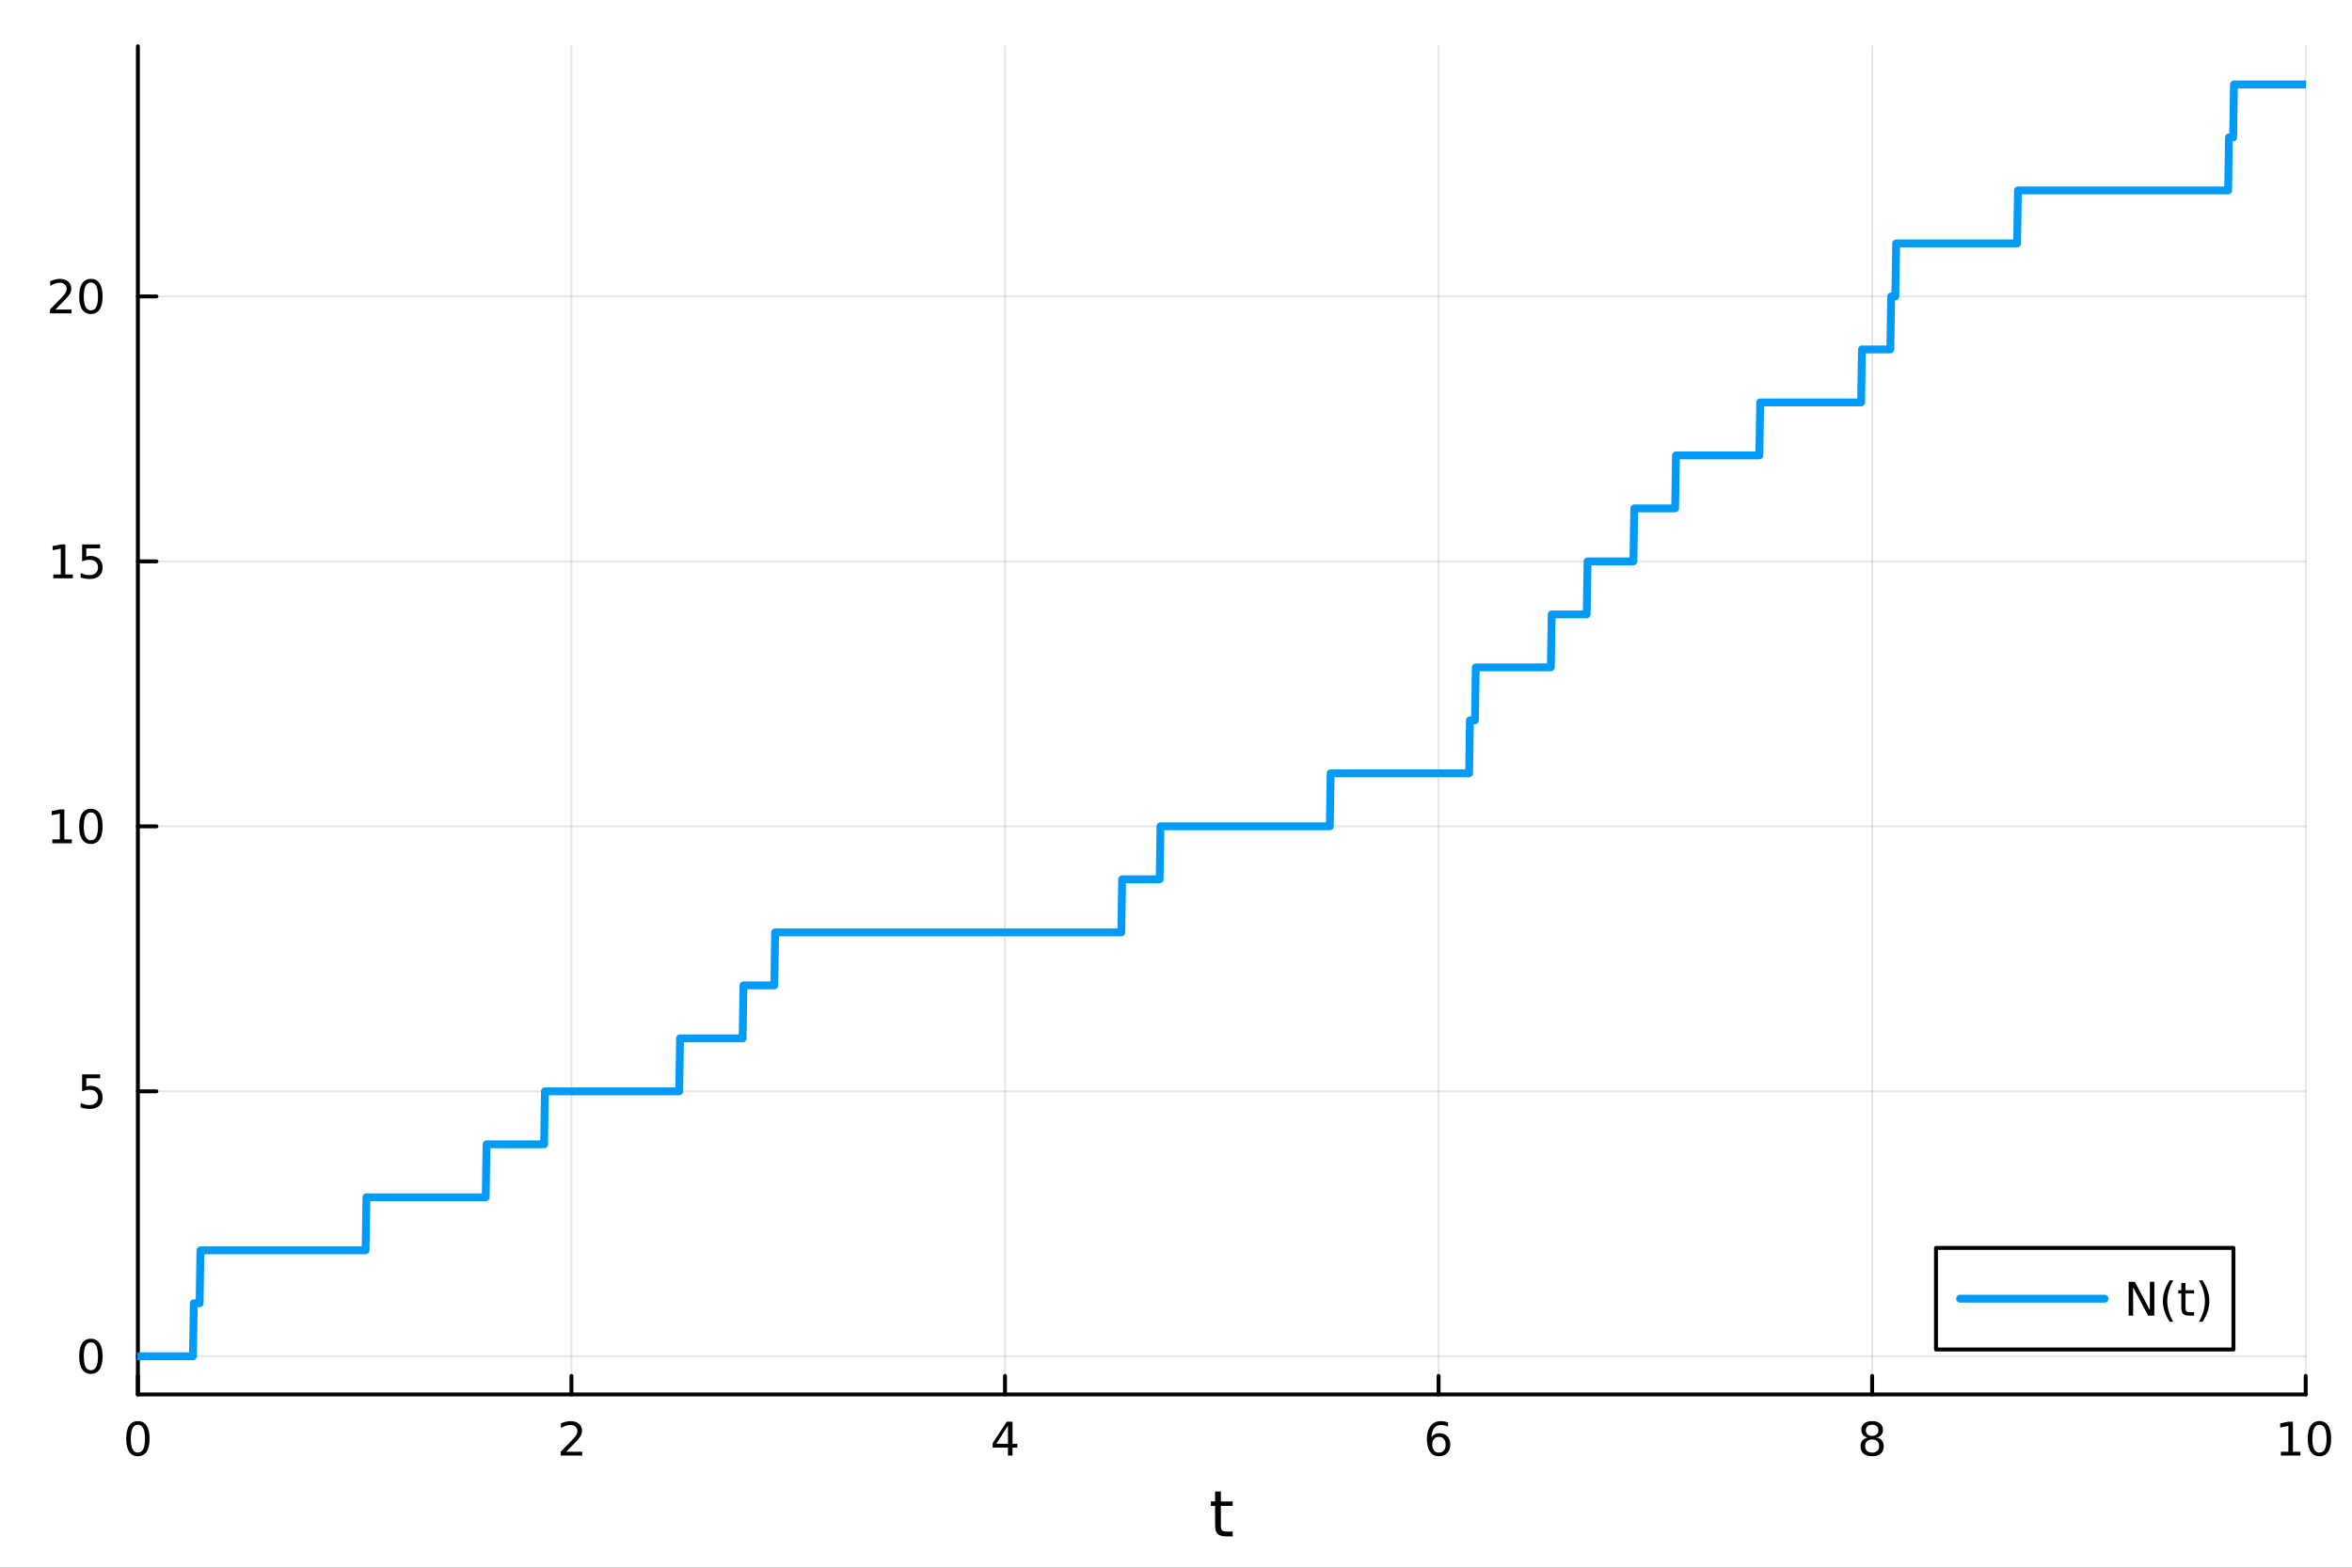
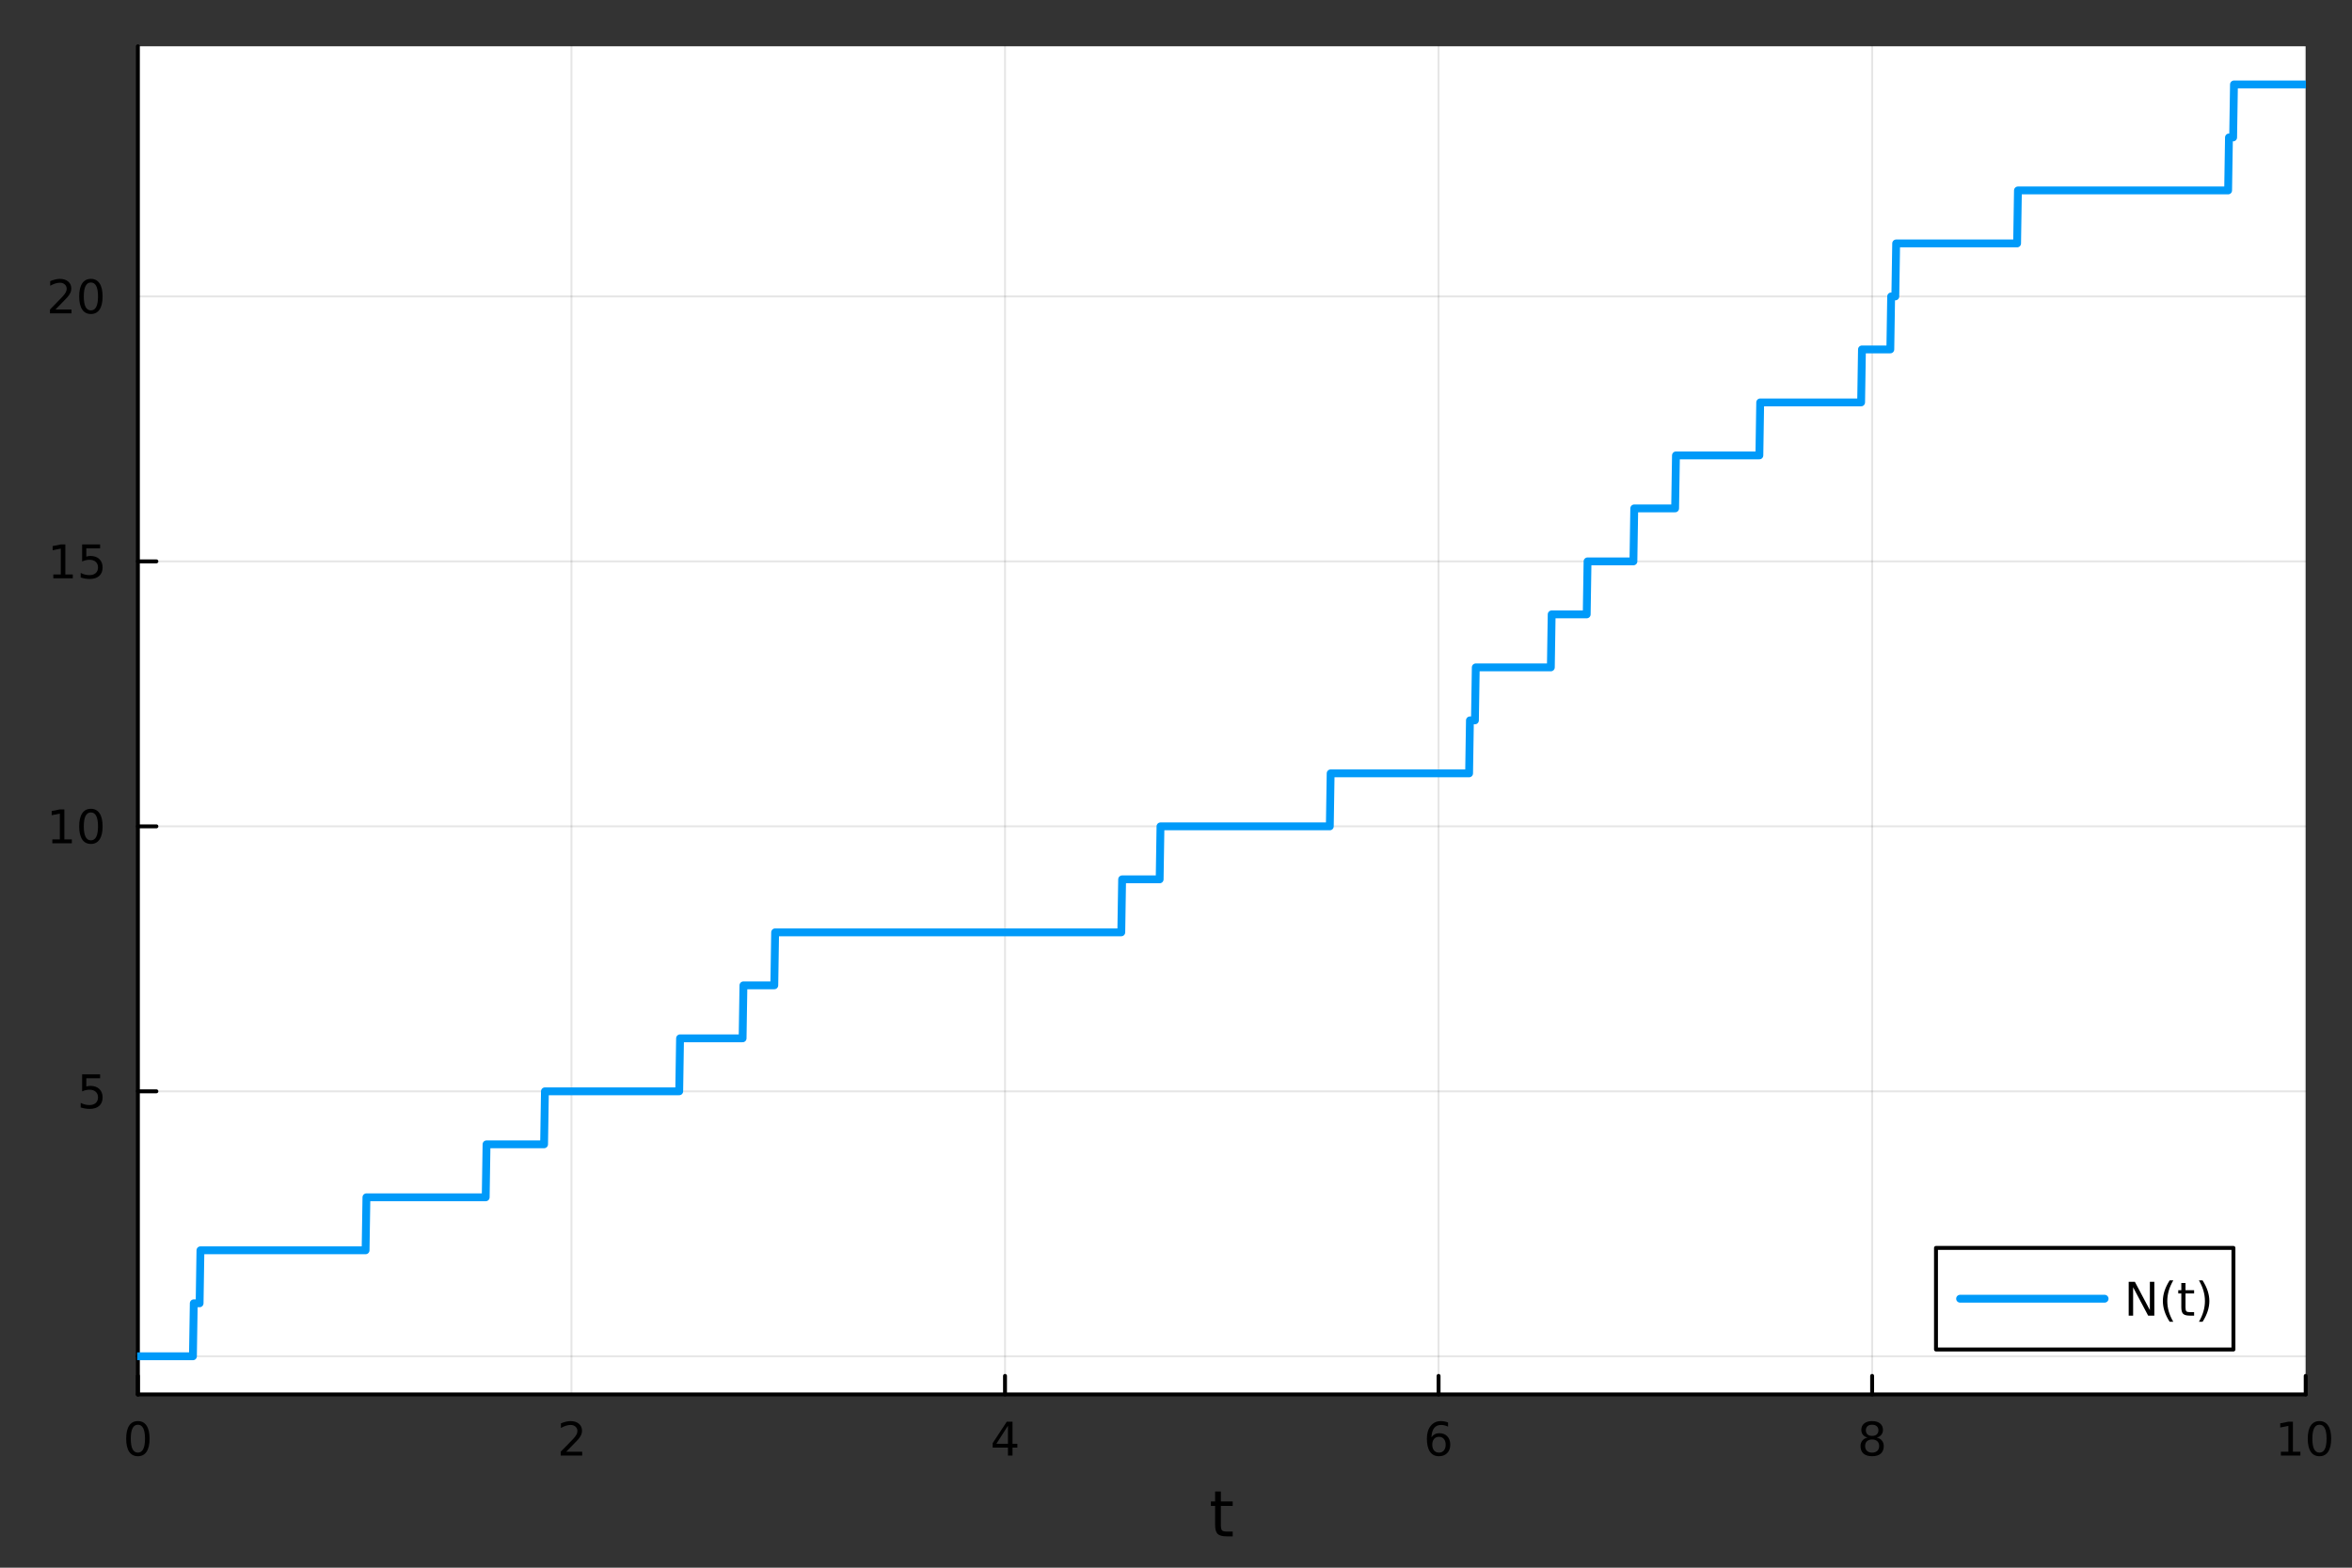
<svg xmlns="http://www.w3.org/2000/svg" width="600" height="400" viewBox="0 0 2400 1600">
  <rect x="0" y="0" width="2400" height="1600" fill="#333333" stroke="none" />
  <defs>
    <clipPath id="clip640">
      <rect x="0" y="0" width="2400" height="1600" />
    </clipPath>
  </defs>
-   <path clip-path="url(#clip640)" d="M0 1600 L2400 1600 L2400 0 L0 0  Z" fill="#ffffff" fill-rule="evenodd" fill-opacity="1" />
  <defs>
    <clipPath id="clip641">
      <rect x="140" y="47" width="2213" height="1377" />
    </clipPath>
  </defs>
  <path clip-path="url(#clip640)" d="M140.696 1423.18 L2352.76 1423.18 L2352.76 47.244 L140.696 47.244  Z" fill="#ffffff" fill-rule="evenodd" fill-opacity="1" />
  <polyline clip-path="url(#clip641)" style="stroke:#000000; stroke-linecap:round; stroke-linejoin:round; stroke-width:2; stroke-opacity:0.1; fill:none" points="140.696,1423.18 140.696,47.244 " />
  <polyline clip-path="url(#clip641)" style="stroke:#000000; stroke-linecap:round; stroke-linejoin:round; stroke-width:2; stroke-opacity:0.1; fill:none" points="583.108,1423.18 583.108,47.244 " />
  <polyline clip-path="url(#clip641)" style="stroke:#000000; stroke-linecap:round; stroke-linejoin:round; stroke-width:2; stroke-opacity:0.1; fill:none" points="1025.52,1423.18 1025.52,47.244 " />
  <polyline clip-path="url(#clip641)" style="stroke:#000000; stroke-linecap:round; stroke-linejoin:round; stroke-width:2; stroke-opacity:0.1; fill:none" points="1467.93,1423.18 1467.93,47.244 " />
  <polyline clip-path="url(#clip641)" style="stroke:#000000; stroke-linecap:round; stroke-linejoin:round; stroke-width:2; stroke-opacity:0.1; fill:none" points="1910.34,1423.18 1910.34,47.244 " />
  <polyline clip-path="url(#clip641)" style="stroke:#000000; stroke-linecap:round; stroke-linejoin:round; stroke-width:2; stroke-opacity:0.1; fill:none" points="2352.76,1423.18 2352.76,47.244 " />
  <polyline clip-path="url(#clip641)" style="stroke:#000000; stroke-linecap:round; stroke-linejoin:round; stroke-width:2; stroke-opacity:0.1; fill:none" points="140.696,1384.24 2352.76,1384.24 " />
  <polyline clip-path="url(#clip641)" style="stroke:#000000; stroke-linecap:round; stroke-linejoin:round; stroke-width:2; stroke-opacity:0.1; fill:none" points="140.696,1113.81 2352.76,1113.81 " />
  <polyline clip-path="url(#clip641)" style="stroke:#000000; stroke-linecap:round; stroke-linejoin:round; stroke-width:2; stroke-opacity:0.1; fill:none" points="140.696,843.383 2352.76,843.383 " />
  <polyline clip-path="url(#clip641)" style="stroke:#000000; stroke-linecap:round; stroke-linejoin:round; stroke-width:2; stroke-opacity:0.1; fill:none" points="140.696,572.955 2352.76,572.955 " />
  <polyline clip-path="url(#clip641)" style="stroke:#000000; stroke-linecap:round; stroke-linejoin:round; stroke-width:2; stroke-opacity:0.1; fill:none" points="140.696,302.528 2352.76,302.528 " />
  <polyline clip-path="url(#clip640)" style="stroke:#000000; stroke-linecap:round; stroke-linejoin:round; stroke-width:4; stroke-opacity:1; fill:none" points="140.696,1423.18 2352.76,1423.18 " />
  <polyline clip-path="url(#clip640)" style="stroke:#000000; stroke-linecap:round; stroke-linejoin:round; stroke-width:4; stroke-opacity:1; fill:none" points="140.696,1423.18 140.696,1404.28 " />
-   <polyline clip-path="url(#clip640)" style="stroke:#000000; stroke-linecap:round; stroke-linejoin:round; stroke-width:4; stroke-opacity:1; fill:none" points="583.108,1423.18 583.108,1404.28 " />
  <polyline clip-path="url(#clip640)" style="stroke:#000000; stroke-linecap:round; stroke-linejoin:round; stroke-width:4; stroke-opacity:1; fill:none" points="1025.52,1423.18 1025.52,1404.28 " />
  <polyline clip-path="url(#clip640)" style="stroke:#000000; stroke-linecap:round; stroke-linejoin:round; stroke-width:4; stroke-opacity:1; fill:none" points="1467.93,1423.18 1467.93,1404.28 " />
  <polyline clip-path="url(#clip640)" style="stroke:#000000; stroke-linecap:round; stroke-linejoin:round; stroke-width:4; stroke-opacity:1; fill:none" points="1910.34,1423.18 1910.34,1404.28 " />
  <polyline clip-path="url(#clip640)" style="stroke:#000000; stroke-linecap:round; stroke-linejoin:round; stroke-width:4; stroke-opacity:1; fill:none" points="2352.76,1423.18 2352.76,1404.28 " />
  <path clip-path="url(#clip640)" d="M140.696 1454.1 Q137.084 1454.1 135.256 1457.66 Q133.45 1461.2 133.45 1468.33 Q133.45 1475.44 135.256 1479.01 Q137.084 1482.55 140.696 1482.55 Q144.33 1482.55 146.135 1479.01 Q147.964 1475.44 147.964 1468.33 Q147.964 1461.2 146.135 1457.66 Q144.33 1454.1 140.696 1454.1 M140.696 1450.39 Q146.506 1450.39 149.561 1455 Q152.64 1459.58 152.64 1468.33 Q152.64 1477.06 149.561 1481.67 Q146.506 1486.25 140.696 1486.25 Q134.885 1486.25 131.807 1481.67 Q128.751 1477.06 128.751 1468.33 Q128.751 1459.58 131.807 1455 Q134.885 1450.39 140.696 1450.39 Z" fill="#000000" fill-rule="nonzero" fill-opacity="1" />
  <path clip-path="url(#clip640)" d="M577.76 1481.64 L594.08 1481.64 L594.08 1485.58 L572.135 1485.58 L572.135 1481.64 Q574.797 1478.89 579.381 1474.26 Q583.987 1469.61 585.168 1468.27 Q587.413 1465.74 588.293 1464.01 Q589.196 1462.25 589.196 1460.56 Q589.196 1457.8 587.251 1456.07 Q585.33 1454.33 582.228 1454.33 Q580.029 1454.33 577.575 1455.09 Q575.145 1455.86 572.367 1457.41 L572.367 1452.69 Q575.191 1451.55 577.645 1450.97 Q580.098 1450.39 582.135 1450.39 Q587.506 1450.39 590.7 1453.08 Q593.895 1455.77 593.895 1460.26 Q593.895 1462.39 593.084 1464.31 Q592.297 1466.2 590.191 1468.8 Q589.612 1469.47 586.51 1472.69 Q583.409 1475.88 577.76 1481.64 Z" fill="#000000" fill-rule="nonzero" fill-opacity="1" />
  <path clip-path="url(#clip640)" d="M1028.53 1455.09 L1016.72 1473.54 L1028.53 1473.54 L1028.53 1455.09 M1027.3 1451.02 L1033.18 1451.02 L1033.18 1473.54 L1038.11 1473.54 L1038.11 1477.43 L1033.18 1477.43 L1033.18 1485.58 L1028.53 1485.58 L1028.53 1477.43 L1012.93 1477.43 L1012.93 1472.92 L1027.3 1451.02 Z" fill="#000000" fill-rule="nonzero" fill-opacity="1" />
  <path clip-path="url(#clip640)" d="M1468.34 1466.44 Q1465.19 1466.44 1463.34 1468.59 Q1461.51 1470.74 1461.51 1474.49 Q1461.51 1478.22 1463.34 1480.39 Q1465.19 1482.55 1468.34 1482.55 Q1471.48 1482.55 1473.31 1480.39 Q1475.17 1478.22 1475.17 1474.49 Q1475.17 1470.74 1473.31 1468.59 Q1471.48 1466.44 1468.34 1466.44 M1477.62 1451.78 L1477.62 1456.04 Q1475.86 1455.21 1474.05 1454.77 Q1472.27 1454.33 1470.51 1454.33 Q1465.88 1454.33 1463.43 1457.45 Q1461 1460.58 1460.65 1466.9 Q1462.02 1464.89 1464.08 1463.82 Q1466.14 1462.73 1468.61 1462.73 Q1473.82 1462.73 1476.83 1465.9 Q1479.86 1469.05 1479.86 1474.49 Q1479.86 1479.82 1476.72 1483.03 Q1473.57 1486.25 1468.34 1486.25 Q1462.34 1486.25 1459.17 1481.67 Q1456 1477.06 1456 1468.33 Q1456 1460.14 1459.89 1455.28 Q1463.78 1450.39 1470.33 1450.39 Q1472.09 1450.39 1473.87 1450.74 Q1475.67 1451.09 1477.62 1451.78 Z" fill="#000000" fill-rule="nonzero" fill-opacity="1" />
  <path clip-path="url(#clip640)" d="M1910.34 1469.17 Q1907.01 1469.17 1905.09 1470.95 Q1903.19 1472.73 1903.19 1475.86 Q1903.19 1478.98 1905.09 1480.77 Q1907.01 1482.55 1910.34 1482.55 Q1913.68 1482.55 1915.6 1480.77 Q1917.52 1478.96 1917.52 1475.86 Q1917.52 1472.73 1915.6 1470.95 Q1913.7 1469.17 1910.34 1469.17 M1905.67 1467.18 Q1902.66 1466.44 1900.97 1464.38 Q1899.3 1462.32 1899.3 1459.35 Q1899.3 1455.21 1902.24 1452.8 Q1905.2 1450.39 1910.34 1450.39 Q1915.51 1450.39 1918.45 1452.8 Q1921.39 1455.21 1921.39 1459.35 Q1921.39 1462.32 1919.7 1464.38 Q1918.03 1466.44 1915.04 1467.18 Q1918.42 1467.96 1920.3 1470.26 Q1922.2 1472.55 1922.2 1475.86 Q1922.2 1480.88 1919.12 1483.57 Q1916.06 1486.25 1910.34 1486.25 Q1904.63 1486.25 1901.55 1483.57 Q1898.49 1480.88 1898.49 1475.86 Q1898.49 1472.55 1900.39 1470.26 Q1902.29 1467.96 1905.67 1467.18 M1903.95 1459.79 Q1903.95 1462.48 1905.62 1463.98 Q1907.31 1465.49 1910.34 1465.49 Q1913.35 1465.49 1915.04 1463.98 Q1916.76 1462.48 1916.76 1459.79 Q1916.76 1457.11 1915.04 1455.6 Q1913.35 1454.1 1910.34 1454.1 Q1907.31 1454.1 1905.62 1455.6 Q1903.95 1457.11 1903.95 1459.79 Z" fill="#000000" fill-rule="nonzero" fill-opacity="1" />
  <path clip-path="url(#clip640)" d="M2327.44 1481.64 L2335.08 1481.64 L2335.08 1455.28 L2326.77 1456.95 L2326.77 1452.69 L2335.04 1451.02 L2339.71 1451.02 L2339.71 1481.64 L2347.35 1481.64 L2347.35 1485.58 L2327.44 1485.58 L2327.44 1481.64 Z" fill="#000000" fill-rule="nonzero" fill-opacity="1" />
  <path clip-path="url(#clip640)" d="M2366.8 1454.1 Q2363.18 1454.1 2361.36 1457.66 Q2359.55 1461.2 2359.55 1468.33 Q2359.55 1475.44 2361.36 1479.01 Q2363.18 1482.55 2366.8 1482.55 Q2370.43 1482.55 2372.23 1479.01 Q2374.06 1475.44 2374.06 1468.33 Q2374.06 1461.2 2372.23 1457.66 Q2370.43 1454.1 2366.8 1454.1 M2366.8 1450.39 Q2372.61 1450.39 2375.66 1455 Q2378.74 1459.58 2378.74 1468.33 Q2378.74 1477.06 2375.66 1481.67 Q2372.61 1486.25 2366.8 1486.25 Q2360.99 1486.25 2357.91 1481.67 Q2354.85 1477.06 2354.85 1468.33 Q2354.85 1459.58 2357.91 1455 Q2360.99 1450.39 2366.8 1450.39 Z" fill="#000000" fill-rule="nonzero" fill-opacity="1" />
  <path clip-path="url(#clip640)" d="M1245.79 1522.27 L1245.79 1532.4 L1257.85 1532.4 L1257.85 1536.95 L1245.79 1536.95 L1245.79 1556.3 Q1245.79 1560.66 1246.96 1561.9 Q1248.17 1563.14 1251.83 1563.14 L1257.85 1563.14 L1257.85 1568.04 L1251.83 1568.04 Q1245.05 1568.04 1242.48 1565.53 Q1239.9 1562.98 1239.9 1556.3 L1239.9 1536.95 L1235.6 1536.95 L1235.6 1532.4 L1239.9 1532.4 L1239.9 1522.27 L1245.79 1522.27 Z" fill="#000000" fill-rule="nonzero" fill-opacity="1" />
  <polyline clip-path="url(#clip640)" style="stroke:#000000; stroke-linecap:round; stroke-linejoin:round; stroke-width:4; stroke-opacity:1; fill:none" points="140.696,1423.18 140.696,47.244 " />
  <polyline clip-path="url(#clip640)" style="stroke:#000000; stroke-linecap:round; stroke-linejoin:round; stroke-width:4; stroke-opacity:1; fill:none" points="140.696,1384.24 159.593,1384.24 " />
  <polyline clip-path="url(#clip640)" style="stroke:#000000; stroke-linecap:round; stroke-linejoin:round; stroke-width:4; stroke-opacity:1; fill:none" points="140.696,1113.81 159.593,1113.81 " />
  <polyline clip-path="url(#clip640)" style="stroke:#000000; stroke-linecap:round; stroke-linejoin:round; stroke-width:4; stroke-opacity:1; fill:none" points="140.696,843.383 159.593,843.383 " />
  <polyline clip-path="url(#clip640)" style="stroke:#000000; stroke-linecap:round; stroke-linejoin:round; stroke-width:4; stroke-opacity:1; fill:none" points="140.696,572.955 159.593,572.955 " />
-   <polyline clip-path="url(#clip640)" style="stroke:#000000; stroke-linecap:round; stroke-linejoin:round; stroke-width:4; stroke-opacity:1; fill:none" points="140.696,302.528 159.593,302.528 " />
-   <path clip-path="url(#clip640)" d="M92.751 1370.04 Q89.14 1370.04 87.311 1373.6 Q85.506 1377.14 85.506 1384.27 Q85.506 1391.38 87.311 1394.94 Q89.14 1398.49 92.751 1398.49 Q96.385 1398.49 98.191 1394.94 Q100.02 1391.38 100.02 1384.27 Q100.02 1377.14 98.191 1373.6 Q96.385 1370.04 92.751 1370.04 M92.751 1366.33 Q98.561 1366.33 101.617 1370.94 Q104.696 1375.52 104.696 1384.27 Q104.696 1393 101.617 1397.61 Q98.561 1402.19 92.751 1402.19 Q86.941 1402.19 83.862 1397.61 Q80.807 1393 80.807 1384.27 Q80.807 1375.52 83.862 1370.94 Q86.941 1366.33 92.751 1366.33 Z" fill="#000000" fill-rule="nonzero" fill-opacity="1" />
  <path clip-path="url(#clip640)" d="M83.793 1096.53 L102.149 1096.53 L102.149 1100.47 L88.075 1100.47 L88.075 1108.94 Q89.094 1108.59 90.112 1108.43 Q91.131 1108.24 92.149 1108.24 Q97.936 1108.24 101.316 1111.41 Q104.696 1114.59 104.696 1120 Q104.696 1125.58 101.223 1128.68 Q97.751 1131.76 91.432 1131.76 Q89.256 1131.76 86.987 1131.39 Q84.742 1131.02 82.335 1130.28 L82.335 1125.58 Q84.418 1126.72 86.64 1127.27 Q88.862 1127.83 91.339 1127.83 Q95.344 1127.83 97.682 1125.72 Q100.02 1123.61 100.02 1120 Q100.02 1116.39 97.682 1114.29 Q95.344 1112.18 91.339 1112.18 Q89.464 1112.18 87.589 1112.6 Q85.737 1113.01 83.793 1113.89 L83.793 1096.53 Z" fill="#000000" fill-rule="nonzero" fill-opacity="1" />
  <path clip-path="url(#clip640)" d="M53.4 856.728 L61.038 856.728 L61.038 830.362 L52.728 832.029 L52.728 827.77 L60.992 826.103 L65.668 826.103 L65.668 856.728 L73.307 856.728 L73.307 860.663 L53.4 860.663 L53.4 856.728 Z" fill="#000000" fill-rule="nonzero" fill-opacity="1" />
  <path clip-path="url(#clip640)" d="M92.751 829.182 Q89.14 829.182 87.311 832.747 Q85.506 836.288 85.506 843.418 Q85.506 850.524 87.311 854.089 Q89.14 857.631 92.751 857.631 Q96.385 857.631 98.191 854.089 Q100.02 850.524 100.02 843.418 Q100.02 836.288 98.191 832.747 Q96.385 829.182 92.751 829.182 M92.751 825.478 Q98.561 825.478 101.617 830.084 Q104.696 834.668 104.696 843.418 Q104.696 852.145 101.617 856.751 Q98.561 861.334 92.751 861.334 Q86.941 861.334 83.862 856.751 Q80.807 852.145 80.807 843.418 Q80.807 834.668 83.862 830.084 Q86.941 825.478 92.751 825.478 Z" fill="#000000" fill-rule="nonzero" fill-opacity="1" />
  <path clip-path="url(#clip640)" d="M54.395 586.3 L62.034 586.3 L62.034 559.935 L53.724 561.601 L53.724 557.342 L61.987 555.675 L66.663 555.675 L66.663 586.3 L74.302 586.3 L74.302 590.235 L54.395 590.235 L54.395 586.3 Z" fill="#000000" fill-rule="nonzero" fill-opacity="1" />
  <path clip-path="url(#clip640)" d="M83.793 555.675 L102.149 555.675 L102.149 559.611 L88.075 559.611 L88.075 568.083 Q89.094 567.736 90.112 567.573 Q91.131 567.388 92.149 567.388 Q97.936 567.388 101.316 570.56 Q104.696 573.731 104.696 579.147 Q104.696 584.726 101.223 587.828 Q97.751 590.907 91.432 590.907 Q89.256 590.907 86.987 590.536 Q84.742 590.166 82.335 589.425 L82.335 584.726 Q84.418 585.86 86.64 586.416 Q88.862 586.972 91.339 586.972 Q95.344 586.972 97.682 584.865 Q100.02 582.759 100.02 579.147 Q100.02 575.536 97.682 573.43 Q95.344 571.323 91.339 571.323 Q89.464 571.323 87.589 571.74 Q85.737 572.157 83.793 573.036 L83.793 555.675 Z" fill="#000000" fill-rule="nonzero" fill-opacity="1" />
  <path clip-path="url(#clip640)" d="M56.617 315.873 L72.936 315.873 L72.936 319.808 L50.992 319.808 L50.992 315.873 Q53.654 313.118 58.237 308.488 Q62.844 303.836 64.025 302.493 Q66.27 299.97 67.149 298.234 Q68.052 296.475 68.052 294.785 Q68.052 292.03 66.108 290.294 Q64.186 288.558 61.085 288.558 Q58.886 288.558 56.432 289.322 Q54.001 290.086 51.224 291.637 L51.224 286.914 Q54.048 285.78 56.501 285.201 Q58.955 284.623 60.992 284.623 Q66.362 284.623 69.557 287.308 Q72.751 289.993 72.751 294.484 Q72.751 296.613 71.941 298.535 Q71.154 300.433 69.048 303.025 Q68.469 303.697 65.367 306.914 Q62.265 310.109 56.617 315.873 Z" fill="#000000" fill-rule="nonzero" fill-opacity="1" />
  <path clip-path="url(#clip640)" d="M92.751 288.326 Q89.14 288.326 87.311 291.891 Q85.506 295.433 85.506 302.562 Q85.506 309.669 87.311 313.234 Q89.14 316.775 92.751 316.775 Q96.385 316.775 98.191 313.234 Q100.02 309.669 100.02 302.562 Q100.02 295.433 98.191 291.891 Q96.385 288.326 92.751 288.326 M92.751 284.623 Q98.561 284.623 101.617 289.229 Q104.696 293.813 104.696 302.562 Q104.696 311.289 101.617 315.896 Q98.561 320.479 92.751 320.479 Q86.941 320.479 83.862 315.896 Q80.807 311.289 80.807 302.562 Q80.807 293.813 83.862 289.229 Q86.941 284.623 92.751 284.623 Z" fill="#000000" fill-rule="nonzero" fill-opacity="1" />
  <polyline clip-path="url(#clip641)" style="stroke:#009af9; stroke-linecap:round; stroke-linejoin:round; stroke-width:8; stroke-opacity:1; fill:none" points="140.696,1384.24 141.547,1384.24 142.398,1384.24 143.249,1384.24 144.1,1384.24 144.951,1384.24 145.802,1384.24 146.653,1384.24 147.505,1384.24 148.356,1384.24 149.207,1384.24 150.058,1384.24 150.909,1384.24 151.76,1384.24 152.611,1384.24 153.462,1384.24 154.313,1384.24 155.165,1384.24 156.016,1384.24 156.867,1384.24 157.718,1384.24 158.569,1384.24 159.42,1384.24 160.271,1384.24 161.122,1384.24 161.974,1384.24 162.825,1384.24 163.676,1384.24 164.527,1384.24 165.378,1384.24 166.229,1384.24 167.08,1384.24 167.931,1384.24 168.782,1384.24 169.634,1384.24 170.485,1384.24 171.336,1384.24 172.187,1384.24 173.038,1384.24 173.889,1384.24 174.74,1384.24 175.591,1384.24 176.443,1384.24 177.294,1384.24 178.145,1384.24 178.996,1384.24 179.847,1384.24 180.698,1384.24 181.549,1384.24 182.4,1384.24 183.252,1384.24 184.103,1384.24 184.954,1384.24 185.805,1384.24 186.656,1384.24 187.507,1384.24 188.358,1384.24 189.209,1384.24 190.06,1384.24 190.912,1384.24 191.763,1384.24 192.614,1384.24 193.465,1384.24 194.316,1384.24 195.167,1384.24 196.018,1384.24 196.869,1384.24 197.721,1330.15 198.572,1330.15 199.423,1330.15 200.274,1330.15 201.125,1330.15 201.976,1330.15 202.827,1330.15 203.678,1330.15 204.53,1276.07 205.381,1276.07 206.232,1276.07 207.083,1276.07 207.934,1276.07 208.785,1276.07 209.636,1276.07 210.487,1276.07 211.338,1276.07 212.19,1276.07 213.041,1276.07 213.892,1276.07 214.743,1276.07 215.594,1276.07 216.445,1276.07 217.296,1276.07 218.147,1276.07 218.999,1276.07 219.85,1276.07 220.701,1276.07 221.552,1276.07 222.403,1276.07 223.254,1276.07 224.105,1276.07 224.956,1276.07 225.808,1276.07 226.659,1276.07 227.51,1276.07 228.361,1276.07 229.212,1276.07 230.063,1276.07 230.914,1276.07 231.765,1276.07 232.616,1276.07 233.468,1276.07 234.319,1276.07 235.17,1276.07 236.021,1276.07 236.872,1276.07 237.723,1276.07 238.574,1276.07 239.425,1276.07 240.277,1276.07 241.128,1276.07 241.979,1276.07 242.83,1276.07 243.681,1276.07 244.532,1276.07 245.383,1276.07 246.234,1276.07 247.086,1276.07 247.937,1276.07 248.788,1276.07 249.639,1276.07 250.49,1276.07 251.341,1276.07 252.192,1276.07 253.043,1276.07 253.894,1276.07 254.746,1276.07 255.597,1276.07 256.448,1276.07 257.299,1276.07 258.15,1276.07 259.001,1276.07 259.852,1276.07 260.703,1276.07 261.555,1276.07 262.406,1276.07 263.257,1276.07 264.108,1276.07 264.959,1276.07 265.81,1276.07 266.661,1276.07 267.512,1276.07 268.364,1276.07 269.215,1276.07 270.066,1276.07 270.917,1276.07 271.768,1276.07 272.619,1276.07 273.47,1276.07 274.321,1276.07 275.172,1276.07 276.024,1276.07 276.875,1276.07 277.726,1276.07 278.577,1276.07 279.428,1276.07 280.279,1276.07 281.13,1276.07 281.981,1276.07 282.833,1276.07 283.684,1276.07 284.535,1276.07 285.386,1276.07 286.237,1276.07 287.088,1276.07 287.939,1276.07 288.79,1276.07 289.642,1276.07 290.493,1276.07 291.344,1276.07 292.195,1276.07 293.046,1276.07 293.897,1276.07 294.748,1276.07 295.599,1276.07 296.45,1276.07 297.302,1276.07 298.153,1276.07 299.004,1276.07 299.855,1276.07 300.706,1276.07 301.557,1276.07 302.408,1276.07 303.259,1276.07 304.111,1276.07 304.962,1276.07 305.813,1276.07 306.664,1276.07 307.515,1276.07 308.366,1276.07 309.217,1276.07 310.068,1276.07 310.92,1276.07 311.771,1276.07 312.622,1276.07 313.473,1276.07 314.324,1276.07 315.175,1276.07 316.026,1276.07 316.877,1276.07 317.728,1276.07 318.58,1276.07 319.431,1276.07 320.282,1276.07 321.133,1276.07 321.984,1276.07 322.835,1276.07 323.686,1276.07 324.537,1276.07 325.389,1276.07 326.24,1276.07 327.091,1276.07 327.942,1276.07 328.793,1276.07 329.644,1276.07 330.495,1276.07 331.346,1276.07 332.197,1276.07 333.049,1276.07 333.9,1276.07 334.751,1276.07 335.602,1276.07 336.453,1276.07 337.304,1276.07 338.155,1276.07 339.006,1276.07 339.858,1276.07 340.709,1276.07 341.56,1276.07 342.411,1276.07 343.262,1276.07 344.113,1276.07 344.964,1276.07 345.815,1276.07 346.667,1276.07 347.518,1276.07 348.369,1276.07 349.22,1276.07 350.071,1276.07 350.922,1276.07 351.773,1276.07 352.624,1276.07 353.475,1276.07 354.327,1276.07 355.178,1276.07 356.029,1276.07 356.88,1276.07 357.731,1276.07 358.582,1276.07 359.433,1276.07 360.284,1276.07 361.136,1276.07 361.987,1276.07 362.838,1276.07 363.689,1276.07 364.54,1276.07 365.391,1276.07 366.242,1276.07 367.093,1276.07 367.945,1276.07 368.796,1276.07 369.647,1276.07 370.498,1276.07 371.349,1276.07 372.2,1276.07 373.051,1276.07 373.902,1221.98 374.753,1221.98 375.605,1221.98 376.456,1221.98 377.307,1221.98 378.158,1221.98 379.009,1221.98 379.86,1221.98 380.711,1221.98 381.562,1221.98 382.414,1221.98 383.265,1221.98 384.116,1221.98 384.967,1221.98 385.818,1221.98 386.669,1221.98 387.52,1221.98 388.371,1221.98 389.223,1221.98 390.074,1221.98 390.925,1221.98 391.776,1221.98 392.627,1221.98 393.478,1221.98 394.329,1221.98 395.18,1221.98 396.031,1221.98 396.883,1221.98 397.734,1221.98 398.585,1221.98 399.436,1221.98 400.287,1221.98 401.138,1221.98 401.989,1221.98 402.84,1221.98 403.692,1221.98 404.543,1221.98 405.394,1221.98 406.245,1221.98 407.096,1221.98 407.947,1221.98 408.798,1221.98 409.649,1221.98 410.501,1221.98 411.352,1221.98 412.203,1221.98 413.054,1221.98 413.905,1221.98 414.756,1221.98 415.607,1221.98 416.458,1221.98 417.309,1221.98 418.161,1221.98 419.012,1221.98 419.863,1221.98 420.714,1221.98 421.565,1221.98 422.416,1221.98 423.267,1221.98 424.118,1221.98 424.97,1221.98 425.821,1221.98 426.672,1221.98 427.523,1221.98 428.374,1221.98 429.225,1221.98 430.076,1221.98 430.927,1221.98 431.779,1221.98 432.63,1221.98 433.481,1221.98 434.332,1221.98 435.183,1221.98 436.034,1221.98 436.885,1221.98 437.736,1221.98 438.587,1221.98 439.439,1221.98 440.29,1221.98 441.141,1221.98 441.992,1221.98 442.843,1221.98 443.694,1221.98 444.545,1221.98 445.396,1221.98 446.248,1221.98 447.099,1221.98 447.95,1221.98 448.801,1221.98 449.652,1221.98 450.503,1221.98 451.354,1221.98 452.205,1221.98 453.057,1221.98 453.908,1221.98 454.759,1221.98 455.61,1221.98 456.461,1221.98 457.312,1221.98 458.163,1221.98 459.014,1221.98 459.865,1221.98 460.717,1221.98 461.568,1221.98 462.419,1221.98 463.27,1221.98 464.121,1221.98 464.972,1221.98 465.823,1221.98 466.674,1221.98 467.526,1221.98 468.377,1221.98 469.228,1221.98 470.079,1221.98 470.93,1221.98 471.781,1221.98 472.632,1221.98 473.483,1221.98 474.335,1221.98 475.186,1221.98 476.037,1221.98 476.888,1221.98 477.739,1221.98 478.59,1221.98 479.441,1221.98 480.292,1221.98 481.143,1221.98 481.995,1221.98 482.846,1221.98 483.697,1221.98 484.548,1221.98 485.399,1221.98 486.25,1221.98 487.101,1221.98 487.952,1221.98 488.804,1221.98 489.655,1221.98 490.506,1221.98 491.357,1221.98 492.208,1221.98 493.059,1221.98 493.91,1221.98 494.761,1221.98 495.612,1221.98 496.464,1167.9 497.315,1167.9 498.166,1167.9 499.017,1167.9 499.868,1167.9 500.719,1167.9 501.57,1167.9 502.421,1167.9 503.273,1167.9 504.124,1167.9 504.975,1167.9 505.826,1167.9 506.677,1167.9 507.528,1167.9 508.379,1167.9 509.23,1167.9 510.082,1167.9 510.933,1167.9 511.784,1167.9 512.635,1167.9 513.486,1167.9 514.337,1167.9 515.188,1167.9 516.039,1167.9 516.89,1167.9 517.742,1167.9 518.593,1167.9 519.444,1167.9 520.295,1167.9 521.146,1167.9 521.997,1167.9 522.848,1167.9 523.699,1167.9 524.551,1167.9 525.402,1167.9 526.253,1167.9 527.104,1167.9 527.955,1167.9 528.806,1167.9 529.657,1167.9 530.508,1167.9 531.36,1167.9 532.211,1167.9 533.062,1167.9 533.913,1167.9 534.764,1167.9 535.615,1167.9 536.466,1167.9 537.317,1167.9 538.168,1167.9 539.02,1167.9 539.871,1167.9 540.722,1167.9 541.573,1167.9 542.424,1167.9 543.275,1167.9 544.126,1167.9 544.977,1167.9 545.829,1167.9 546.68,1167.9 547.531,1167.9 548.382,1167.9 549.233,1167.9 550.084,1167.9 550.935,1167.9 551.786,1167.9 552.638,1167.9 553.489,1167.9 554.34,1167.9 555.191,1167.9 556.042,1113.81 556.893,1113.81 557.744,1113.81 558.595,1113.81 559.446,1113.81 560.298,1113.81 561.149,1113.81 562,1113.81 562.851,1113.81 563.702,1113.81 564.553,1113.81 565.404,1113.81 566.255,1113.81 567.107,1113.81 567.958,1113.81 568.809,1113.81 569.66,1113.81 570.511,1113.81 571.362,1113.81 572.213,1113.81 573.064,1113.81 573.916,1113.81 574.767,1113.81 575.618,1113.81 576.469,1113.81 577.32,1113.81 578.171,1113.81 579.022,1113.81 579.873,1113.81 580.724,1113.81 581.576,1113.81 582.427,1113.81 583.278,1113.81 584.129,1113.81 584.98,1113.81 585.831,1113.81 586.682,1113.81 587.533,1113.81 588.385,1113.81 589.236,1113.81 590.087,1113.81 590.938,1113.81 591.789,1113.81 592.64,1113.81 593.491,1113.81 594.342,1113.81 595.194,1113.81 596.045,1113.81 596.896,1113.81 597.747,1113.81 598.598,1113.81 599.449,1113.81 600.3,1113.81 601.151,1113.81 602.002,1113.81 602.854,1113.81 603.705,1113.81 604.556,1113.81 605.407,1113.81 606.258,1113.81 607.109,1113.81 607.96,1113.81 608.811,1113.81 609.663,1113.81 610.514,1113.81 611.365,1113.81 612.216,1113.81 613.067,1113.81 613.918,1113.81 614.769,1113.81 615.62,1113.81 616.472,1113.81 617.323,1113.81 618.174,1113.81 619.025,1113.81 619.876,1113.81 620.727,1113.81 621.578,1113.81 622.429,1113.81 623.28,1113.81 624.132,1113.81 624.983,1113.81 625.834,1113.81 626.685,1113.81 627.536,1113.81 628.387,1113.81 629.238,1113.81 630.089,1113.81 630.941,1113.81 631.792,1113.81 632.643,1113.81 633.494,1113.81 634.345,1113.81 635.196,1113.81 636.047,1113.81 636.898,1113.81 637.75,1113.81 638.601,1113.81 639.452,1113.81 640.303,1113.81 641.154,1113.81 642.005,1113.81 642.856,1113.81 643.707,1113.81 644.558,1113.81 645.41,1113.81 646.261,1113.81 647.112,1113.81 647.963,1113.81 648.814,1113.81 649.665,1113.81 650.516,1113.81 651.367,1113.81 652.219,1113.81 653.07,1113.81 653.921,1113.81 654.772,1113.81 655.623,1113.81 656.474,1113.81 657.325,1113.81 658.176,1113.81 659.028,1113.81 659.879,1113.81 660.73,1113.81 661.581,1113.81 662.432,1113.81 663.283,1113.81 664.134,1113.81 664.985,1113.81 665.836,1113.81 666.688,1113.81 667.539,1113.81 668.39,1113.81 669.241,1113.81 670.092,1113.81 670.943,1113.81 671.794,1113.81 672.645,1113.81 673.497,1113.81 674.348,1113.81 675.199,1113.81 676.05,1113.81 676.901,1113.81 677.752,1113.81 678.603,1113.81 679.454,1113.81 680.305,1113.81 681.157,1113.81 682.008,1113.81 682.859,1113.81 683.71,1113.81 684.561,1113.81 685.412,1113.81 686.263,1113.81 687.114,1113.81 687.966,1113.81 688.817,1113.81 689.668,1113.81 690.519,1113.81 691.37,1113.81 692.221,1113.81 693.072,1113.81 693.923,1059.73 694.775,1059.73 695.626,1059.73 696.477,1059.73 697.328,1059.73 698.179,1059.73 699.03,1059.73 699.881,1059.73 700.732,1059.73 701.583,1059.73 702.435,1059.73 703.286,1059.73 704.137,1059.73 704.988,1059.73 705.839,1059.73 706.69,1059.73 707.541,1059.73 708.392,1059.73 709.244,1059.73 710.095,1059.73 710.946,1059.73 711.797,1059.73 712.648,1059.73 713.499,1059.73 714.35,1059.73 715.201,1059.73 716.053,1059.73 716.904,1059.73 717.755,1059.73 718.606,1059.73 719.457,1059.73 720.308,1059.73 721.159,1059.73 722.01,1059.73 722.861,1059.73 723.713,1059.73 724.564,1059.73 725.415,1059.73 726.266,1059.73 727.117,1059.73 727.968,1059.73 728.819,1059.73 729.67,1059.73 730.522,1059.73 731.373,1059.73 732.224,1059.73 733.075,1059.73 733.926,1059.73 734.777,1059.73 735.628,1059.73 736.479,1059.73 737.331,1059.73 738.182,1059.73 739.033,1059.73 739.884,1059.73 740.735,1059.73 741.586,1059.73 742.437,1059.73 743.288,1059.73 744.139,1059.73 744.991,1059.73 745.842,1059.73 746.693,1059.73 747.544,1059.73 748.395,1059.73 749.246,1059.73 750.097,1059.73 750.948,1059.73 751.8,1059.73 752.651,1059.73 753.502,1059.73 754.353,1059.73 755.204,1059.73 756.055,1059.73 756.906,1059.73 757.757,1059.73 758.609,1005.64 759.46,1005.64 760.311,1005.64 761.162,1005.64 762.013,1005.64 762.864,1005.64 763.715,1005.64 764.566,1005.64 765.417,1005.64 766.269,1005.64 767.12,1005.64 767.971,1005.64 768.822,1005.64 769.673,1005.64 770.524,1005.64 771.375,1005.64 772.226,1005.64 773.078,1005.64 773.929,1005.64 774.78,1005.64 775.631,1005.64 776.482,1005.64 777.333,1005.64 778.184,1005.64 779.035,1005.64 779.887,1005.64 780.738,1005.64 781.589,1005.64 782.44,1005.64 783.291,1005.64 784.142,1005.64 784.993,1005.64 785.844,1005.64 786.695,1005.64 787.547,1005.64 788.398,1005.64 789.249,1005.64 790.1,1005.64 790.951,951.554 791.802,951.554 792.653,951.554 793.504,951.554 794.356,951.554 795.207,951.554 796.058,951.554 796.909,951.554 797.76,951.554 798.611,951.554 799.462,951.554 800.313,951.554 801.165,951.554 802.016,951.554 802.867,951.554 803.718,951.554 804.569,951.554 805.42,951.554 806.271,951.554 807.122,951.554 807.973,951.554 808.825,951.554 809.676,951.554 810.527,951.554 811.378,951.554 812.229,951.554 813.08,951.554 813.931,951.554 814.782,951.554 815.634,951.554 816.485,951.554 817.336,951.554 818.187,951.554 819.038,951.554 819.889,951.554 820.74,951.554 821.591,951.554 822.443,951.554 823.294,951.554 824.145,951.554 824.996,951.554 825.847,951.554 826.698,951.554 827.549,951.554 828.4,951.554 829.251,951.554 830.103,951.554 830.954,951.554 831.805,951.554 832.656,951.554 833.507,951.554 834.358,951.554 835.209,951.554 836.06,951.554 836.912,951.554 837.763,951.554 838.614,951.554 839.465,951.554 840.316,951.554 841.167,951.554 842.018,951.554 842.869,951.554 843.72,951.554 844.572,951.554 845.423,951.554 846.274,951.554 847.125,951.554 847.976,951.554 848.827,951.554 849.678,951.554 850.529,951.554 851.381,951.554 852.232,951.554 853.083,951.554 853.934,951.554 854.785,951.554 855.636,951.554 856.487,951.554 857.338,951.554 858.19,951.554 859.041,951.554 859.892,951.554 860.743,951.554 861.594,951.554 862.445,951.554 863.296,951.554 864.147,951.554 864.998,951.554 865.85,951.554 866.701,951.554 867.552,951.554 868.403,951.554 869.254,951.554 870.105,951.554 870.956,951.554 871.807,951.554 872.659,951.554 873.51,951.554 874.361,951.554 875.212,951.554 876.063,951.554 876.914,951.554 877.765,951.554 878.616,951.554 879.468,951.554 880.319,951.554 881.17,951.554 882.021,951.554 882.872,951.554 883.723,951.554 884.574,951.554 885.425,951.554 886.276,951.554 887.128,951.554 887.979,951.554 888.83,951.554 889.681,951.554 890.532,951.554 891.383,951.554 892.234,951.554 893.085,951.554 893.937,951.554 894.788,951.554 895.639,951.554 896.49,951.554 897.341,951.554 898.192,951.554 899.043,951.554 899.894,951.554 900.746,951.554 901.597,951.554 902.448,951.554 903.299,951.554 904.15,951.554 905.001,951.554 905.852,951.554 906.703,951.554 907.554,951.554 908.406,951.554 909.257,951.554 910.108,951.554 910.959,951.554 911.81,951.554 912.661,951.554 913.512,951.554 914.363,951.554 915.215,951.554 916.066,951.554 916.917,951.554 917.768,951.554 918.619,951.554 919.47,951.554 920.321,951.554 921.172,951.554 922.024,951.554 922.875,951.554 923.726,951.554 924.577,951.554 925.428,951.554 926.279,951.554 927.13,951.554 927.981,951.554 928.832,951.554 929.684,951.554 930.535,951.554 931.386,951.554 932.237,951.554 933.088,951.554 933.939,951.554 934.79,951.554 935.641,951.554 936.493,951.554 937.344,951.554 938.195,951.554 939.046,951.554 939.897,951.554 940.748,951.554 941.599,951.554 942.45,951.554 943.302,951.554 944.153,951.554 945.004,951.554 945.855,951.554 946.706,951.554 947.557,951.554 948.408,951.554 949.259,951.554 950.11,951.554 950.962,951.554 951.813,951.554 952.664,951.554 953.515,951.554 954.366,951.554 955.217,951.554 956.068,951.554 956.919,951.554 957.771,951.554 958.622,951.554 959.473,951.554 960.324,951.554 961.175,951.554 962.026,951.554 962.877,951.554 963.728,951.554 964.58,951.554 965.431,951.554 966.282,951.554 967.133,951.554 967.984,951.554 968.835,951.554 969.686,951.554 970.537,951.554 971.388,951.554 972.24,951.554 973.091,951.554 973.942,951.554 974.793,951.554 975.644,951.554 976.495,951.554 977.346,951.554 978.197,951.554 979.049,951.554 979.9,951.554 980.751,951.554 981.602,951.554 982.453,951.554 983.304,951.554 984.155,951.554 985.006,951.554 985.858,951.554 986.709,951.554 987.56,951.554 988.411,951.554 989.262,951.554 990.113,951.554 990.964,951.554 991.815,951.554 992.666,951.554 993.518,951.554 994.369,951.554 995.22,951.554 996.071,951.554 996.922,951.554 997.773,951.554 998.624,951.554 999.475,951.554 1000.33,951.554 1001.18,951.554 1002.03,951.554 1002.88,951.554 1003.73,951.554 1004.58,951.554 1005.43,951.554 1006.28,951.554 1007.14,951.554 1007.99,951.554 1008.84,951.554 1009.69,951.554 1010.54,951.554 1011.39,951.554 1012.24,951.554 1013.09,951.554 1013.94,951.554 1014.8,951.554 1015.65,951.554 1016.5,951.554 1017.35,951.554 1018.2,951.554 1019.05,951.554 1019.9,951.554 1020.75,951.554 1021.6,951.554 1022.46,951.554 1023.31,951.554 1024.16,951.554 1025.01,951.554 1025.86,951.554 1026.71,951.554 1027.56,951.554 1028.41,951.554 1029.26,951.554 1030.12,951.554 1030.97,951.554 1031.82,951.554 1032.67,951.554 1033.52,951.554 1034.37,951.554 1035.22,951.554 1036.07,951.554 1036.92,951.554 1037.78,951.554 1038.63,951.554 1039.48,951.554 1040.33,951.554 1041.18,951.554 1042.03,951.554 1042.88,951.554 1043.73,951.554 1044.58,951.554 1045.44,951.554 1046.29,951.554 1047.14,951.554 1047.99,951.554 1048.84,951.554 1049.69,951.554 1050.54,951.554 1051.39,951.554 1052.24,951.554 1053.1,951.554 1053.95,951.554 1054.8,951.554 1055.65,951.554 1056.5,951.554 1057.35,951.554 1058.2,951.554 1059.05,951.554 1059.9,951.554 1060.76,951.554 1061.61,951.554 1062.46,951.554 1063.31,951.554 1064.16,951.554 1065.01,951.554 1065.86,951.554 1066.71,951.554 1067.57,951.554 1068.42,951.554 1069.27,951.554 1070.12,951.554 1070.97,951.554 1071.82,951.554 1072.67,951.554 1073.52,951.554 1074.37,951.554 1075.23,951.554 1076.08,951.554 1076.93,951.554 1077.78,951.554 1078.63,951.554 1079.48,951.554 1080.33,951.554 1081.18,951.554 1082.03,951.554 1082.89,951.554 1083.74,951.554 1084.59,951.554 1085.44,951.554 1086.29,951.554 1087.14,951.554 1087.99,951.554 1088.84,951.554 1089.69,951.554 1090.55,951.554 1091.4,951.554 1092.25,951.554 1093.1,951.554 1093.95,951.554 1094.8,951.554 1095.65,951.554 1096.5,951.554 1097.35,951.554 1098.21,951.554 1099.06,951.554 1099.91,951.554 1100.76,951.554 1101.61,951.554 1102.46,951.554 1103.31,951.554 1104.16,951.554 1105.01,951.554 1105.87,951.554 1106.72,951.554 1107.57,951.554 1108.42,951.554 1109.27,951.554 1110.12,951.554 1110.97,951.554 1111.82,951.554 1112.67,951.554 1113.53,951.554 1114.38,951.554 1115.23,951.554 1116.08,951.554 1116.93,951.554 1117.78,951.554 1118.63,951.554 1119.48,951.554 1120.33,951.554 1121.19,951.554 1122.04,951.554 1122.89,951.554 1123.74,951.554 1124.59,951.554 1125.44,951.554 1126.29,951.554 1127.14,951.554 1127.99,951.554 1128.85,951.554 1129.7,951.554 1130.55,951.554 1131.4,951.554 1132.25,951.554 1133.1,951.554 1133.95,951.554 1134.8,951.554 1135.65,951.554 1136.51,951.554 1137.36,951.554 1138.21,951.554 1139.06,951.554 1139.91,951.554 1140.76,951.554 1141.61,951.554 1142.46,951.554 1143.31,951.554 1144.17,951.554 1145.02,897.469 1145.87,897.469 1146.72,897.469 1147.57,897.469 1148.42,897.469 1149.27,897.469 1150.12,897.469 1150.97,897.469 1151.83,897.469 1152.68,897.469 1153.53,897.469 1154.38,897.469 1155.23,897.469 1156.08,897.469 1156.93,897.469 1157.78,897.469 1158.63,897.469 1159.49,897.469 1160.34,897.469 1161.19,897.469 1162.04,897.469 1162.89,897.469 1163.74,897.469 1164.59,897.469 1165.44,897.469 1166.29,897.469 1167.15,897.469 1168,897.469 1168.85,897.469 1169.7,897.469 1170.55,897.469 1171.4,897.469 1172.25,897.469 1173.1,897.469 1173.95,897.469 1174.81,897.469 1175.66,897.469 1176.51,897.469 1177.36,897.469 1178.21,897.469 1179.06,897.469 1179.91,897.469 1180.76,897.469 1181.62,897.469 1182.47,897.469 1183.32,897.469 1184.17,843.383 1185.02,843.383 1185.87,843.383 1186.72,843.383 1187.57,843.383 1188.42,843.383 1189.28,843.383 1190.13,843.383 1190.98,843.383 1191.83,843.383 1192.68,843.383 1193.53,843.383 1194.38,843.383 1195.23,843.383 1196.08,843.383 1196.94,843.383 1197.79,843.383 1198.64,843.383 1199.49,843.383 1200.34,843.383 1201.19,843.383 1202.04,843.383 1202.89,843.383 1203.74,843.383 1204.6,843.383 1205.45,843.383 1206.3,843.383 1207.15,843.383 1208,843.383 1208.85,843.383 1209.7,843.383 1210.55,843.383 1211.4,843.383 1212.26,843.383 1213.11,843.383 1213.96,843.383 1214.81,843.383 1215.66,843.383 1216.51,843.383 1217.36,843.383 1218.21,843.383 1219.06,843.383 1219.92,843.383 1220.77,843.383 1221.62,843.383 1222.47,843.383 1223.32,843.383 1224.17,843.383 1225.02,843.383 1225.87,843.383 1226.72,843.383 1227.58,843.383 1228.43,843.383 1229.28,843.383 1230.13,843.383 1230.98,843.383 1231.83,843.383 1232.68,843.383 1233.53,843.383 1234.38,843.383 1235.24,843.383 1236.09,843.383 1236.94,843.383 1237.79,843.383 1238.64,843.383 1239.49,843.383 1240.34,843.383 1241.19,843.383 1242.04,843.383 1242.9,843.383 1243.75,843.383 1244.6,843.383 1245.45,843.383 1246.3,843.383 1247.15,843.383 1248,843.383 1248.85,843.383 1249.7,843.383 1250.56,843.383 1251.41,843.383 1252.26,843.383 1253.11,843.383 1253.96,843.383 1254.81,843.383 1255.66,843.383 1256.51,843.383 1257.36,843.383 1258.22,843.383 1259.07,843.383 1259.92,843.383 1260.77,843.383 1261.62,843.383 1262.47,843.383 1263.32,843.383 1264.17,843.383 1265.02,843.383 1265.88,843.383 1266.73,843.383 1267.58,843.383 1268.43,843.383 1269.28,843.383 1270.13,843.383 1270.98,843.383 1271.83,843.383 1272.68,843.383 1273.54,843.383 1274.39,843.383 1275.24,843.383 1276.09,843.383 1276.94,843.383 1277.79,843.383 1278.64,843.383 1279.49,843.383 1280.34,843.383 1281.2,843.383 1282.05,843.383 1282.9,843.383 1283.75,843.383 1284.6,843.383 1285.45,843.383 1286.3,843.383 1287.15,843.383 1288.01,843.383 1288.86,843.383 1289.71,843.383 1290.56,843.383 1291.41,843.383 1292.26,843.383 1293.11,843.383 1293.96,843.383 1294.81,843.383 1295.67,843.383 1296.52,843.383 1297.37,843.383 1298.22,843.383 1299.07,843.383 1299.92,843.383 1300.77,843.383 1301.62,843.383 1302.47,843.383 1303.33,843.383 1304.18,843.383 1305.03,843.383 1305.88,843.383 1306.73,843.383 1307.58,843.383 1308.43,843.383 1309.28,843.383 1310.13,843.383 1310.99,843.383 1311.84,843.383 1312.69,843.383 1313.54,843.383 1314.39,843.383 1315.24,843.383 1316.09,843.383 1316.94,843.383 1317.79,843.383 1318.65,843.383 1319.5,843.383 1320.35,843.383 1321.2,843.383 1322.05,843.383 1322.9,843.383 1323.75,843.383 1324.6,843.383 1325.45,843.383 1326.31,843.383 1327.16,843.383 1328.01,843.383 1328.86,843.383 1329.71,843.383 1330.56,843.383 1331.41,843.383 1332.26,843.383 1333.11,843.383 1333.97,843.383 1334.82,843.383 1335.67,843.383 1336.52,843.383 1337.37,843.383 1338.22,843.383 1339.07,843.383 1339.92,843.383 1340.77,843.383 1341.63,843.383 1342.48,843.383 1343.33,843.383 1344.18,843.383 1345.03,843.383 1345.88,843.383 1346.73,843.383 1347.58,843.383 1348.43,843.383 1349.29,843.383 1350.14,843.383 1350.99,843.383 1351.84,843.383 1352.69,843.383 1353.54,843.383 1354.39,843.383 1355.24,843.383 1356.09,843.383 1356.95,843.383 1357.8,789.297 1358.65,789.297 1359.5,789.297 1360.35,789.297 1361.2,789.297 1362.05,789.297 1362.9,789.297 1363.75,789.297 1364.61,789.297 1365.46,789.297 1366.31,789.297 1367.16,789.297 1368.01,789.297 1368.86,789.297 1369.71,789.297 1370.56,789.297 1371.41,789.297 1372.27,789.297 1373.12,789.297 1373.97,789.297 1374.82,789.297 1375.67,789.297 1376.52,789.297 1377.37,789.297 1378.22,789.297 1379.07,789.297 1379.93,789.297 1380.78,789.297 1381.63,789.297 1382.48,789.297 1383.33,789.297 1384.18,789.297 1385.03,789.297 1385.88,789.297 1386.73,789.297 1387.59,789.297 1388.44,789.297 1389.29,789.297 1390.14,789.297 1390.99,789.297 1391.84,789.297 1392.69,789.297 1393.54,789.297 1394.4,789.297 1395.25,789.297 1396.1,789.297 1396.95,789.297 1397.8,789.297 1398.65,789.297 1399.5,789.297 1400.35,789.297 1401.2,789.297 1402.06,789.297 1402.91,789.297 1403.76,789.297 1404.61,789.297 1405.46,789.297 1406.31,789.297 1407.16,789.297 1408.01,789.297 1408.86,789.297 1409.72,789.297 1410.57,789.297 1411.42,789.297 1412.27,789.297 1413.12,789.297 1413.97,789.297 1414.82,789.297 1415.67,789.297 1416.52,789.297 1417.38,789.297 1418.23,789.297 1419.08,789.297 1419.93,789.297 1420.78,789.297 1421.63,789.297 1422.48,789.297 1423.33,789.297 1424.18,789.297 1425.04,789.297 1425.89,789.297 1426.74,789.297 1427.59,789.297 1428.44,789.297 1429.29,789.297 1430.14,789.297 1430.99,789.297 1431.84,789.297 1432.7,789.297 1433.55,789.297 1434.4,789.297 1435.25,789.297 1436.1,789.297 1436.95,789.297 1437.8,789.297 1438.65,789.297 1439.5,789.297 1440.36,789.297 1441.21,789.297 1442.06,789.297 1442.91,789.297 1443.76,789.297 1444.61,789.297 1445.46,789.297 1446.31,789.297 1447.16,789.297 1448.02,789.297 1448.87,789.297 1449.72,789.297 1450.57,789.297 1451.42,789.297 1452.27,789.297 1453.12,789.297 1453.97,789.297 1454.82,789.297 1455.68,789.297 1456.53,789.297 1457.38,789.297 1458.23,789.297 1459.08,789.297 1459.93,789.297 1460.78,789.297 1461.63,789.297 1462.48,789.297 1463.34,789.297 1464.19,789.297 1465.04,789.297 1465.89,789.297 1466.74,789.297 1467.59,789.297 1468.44,789.297 1469.29,789.297 1470.14,789.297 1471,789.297 1471.85,789.297 1472.7,789.297 1473.55,789.297 1474.4,789.297 1475.25,789.297 1476.1,789.297 1476.95,789.297 1477.8,789.297 1478.66,789.297 1479.51,789.297 1480.36,789.297 1481.21,789.297 1482.06,789.297 1482.91,789.297 1483.76,789.297 1484.61,789.297 1485.46,789.297 1486.32,789.297 1487.17,789.297 1488.02,789.297 1488.87,789.297 1489.72,789.297 1490.57,789.297 1491.42,789.297 1492.27,789.297 1493.12,789.297 1493.98,789.297 1494.83,789.297 1495.68,789.297 1496.53,789.297 1497.38,789.297 1498.23,789.297 1499.08,789.297 1499.93,735.212 1500.78,735.212 1501.64,735.212 1502.49,735.212 1503.34,735.212 1504.19,735.212 1505.04,735.212 1505.89,681.126 1506.74,681.126 1507.59,681.126 1508.45,681.126 1509.3,681.126 1510.15,681.126 1511,681.126 1511.85,681.126 1512.7,681.126 1513.55,681.126 1514.4,681.126 1515.25,681.126 1516.11,681.126 1516.96,681.126 1517.81,681.126 1518.66,681.126 1519.51,681.126 1520.36,681.126 1521.21,681.126 1522.06,681.126 1522.91,681.126 1523.77,681.126 1524.62,681.126 1525.47,681.126 1526.32,681.126 1527.17,681.126 1528.02,681.126 1528.87,681.126 1529.72,681.126 1530.57,681.126 1531.43,681.126 1532.28,681.126 1533.13,681.126 1533.98,681.126 1534.83,681.126 1535.68,681.126 1536.53,681.126 1537.38,681.126 1538.23,681.126 1539.09,681.126 1539.94,681.126 1540.79,681.126 1541.64,681.126 1542.49,681.126 1543.34,681.126 1544.19,681.126 1545.04,681.126 1545.89,681.126 1546.75,681.126 1547.6,681.126 1548.45,681.126 1549.3,681.126 1550.15,681.126 1551,681.126 1551.85,681.126 1552.7,681.126 1553.55,681.126 1554.41,681.126 1555.26,681.126 1556.11,681.126 1556.96,681.126 1557.81,681.126 1558.66,681.126 1559.51,681.126 1560.36,681.126 1561.21,681.126 1562.07,681.126 1562.92,681.126 1563.77,681.126 1564.62,681.126 1565.47,681.126 1566.32,681.126 1567.17,681.126 1568.02,681.126 1568.87,681.126 1569.73,681.126 1570.58,681.126 1571.43,681.126 1572.28,681.126 1573.13,681.126 1573.98,681.126 1574.83,681.126 1575.68,681.126 1576.53,681.126 1577.39,681.126 1578.24,681.126 1579.09,681.126 1579.94,681.126 1580.79,681.126 1581.64,681.126 1582.49,681.126 1583.34,627.041 1584.19,627.041 1585.05,627.041 1585.9,627.041 1586.75,627.041 1587.6,627.041 1588.45,627.041 1589.3,627.041 1590.15,627.041 1591,627.041 1591.85,627.041 1592.71,627.041 1593.56,627.041 1594.41,627.041 1595.26,627.041 1596.11,627.041 1596.96,627.041 1597.81,627.041 1598.66,627.041 1599.51,627.041 1600.37,627.041 1601.22,627.041 1602.07,627.041 1602.92,627.041 1603.77,627.041 1604.62,627.041 1605.47,627.041 1606.32,627.041 1607.17,627.041 1608.03,627.041 1608.88,627.041 1609.73,627.041 1610.58,627.041 1611.43,627.041 1612.28,627.041 1613.13,627.041 1613.98,627.041 1614.84,627.041 1615.69,627.041 1616.54,627.041 1617.39,627.041 1618.24,627.041 1619.09,627.041 1619.94,572.955 1620.79,572.955 1621.64,572.955 1622.5,572.955 1623.35,572.955 1624.2,572.955 1625.05,572.955 1625.9,572.955 1626.75,572.955 1627.6,572.955 1628.45,572.955 1629.3,572.955 1630.16,572.955 1631.01,572.955 1631.86,572.955 1632.71,572.955 1633.56,572.955 1634.41,572.955 1635.26,572.955 1636.11,572.955 1636.96,572.955 1637.82,572.955 1638.67,572.955 1639.52,572.955 1640.37,572.955 1641.22,572.955 1642.07,572.955 1642.92,572.955 1643.77,572.955 1644.62,572.955 1645.48,572.955 1646.33,572.955 1647.18,572.955 1648.03,572.955 1648.88,572.955 1649.73,572.955 1650.58,572.955 1651.43,572.955 1652.28,572.955 1653.14,572.955 1653.99,572.955 1654.84,572.955 1655.69,572.955 1656.54,572.955 1657.39,572.955 1658.24,572.955 1659.09,572.955 1659.94,572.955 1660.8,572.955 1661.65,572.955 1662.5,572.955 1663.35,572.955 1664.2,572.955 1665.05,572.955 1665.9,572.955 1666.75,572.955 1667.6,518.87 1668.46,518.87 1669.31,518.87 1670.16,518.87 1671.01,518.87 1671.86,518.87 1672.71,518.87 1673.56,518.87 1674.41,518.87 1675.26,518.87 1676.12,518.87 1676.97,518.87 1677.82,518.87 1678.67,518.87 1679.52,518.87 1680.37,518.87 1681.22,518.87 1682.07,518.87 1682.92,518.87 1683.78,518.87 1684.63,518.87 1685.48,518.87 1686.33,518.87 1687.18,518.87 1688.03,518.87 1688.88,518.87 1689.73,518.87 1690.58,518.87 1691.44,518.87 1692.29,518.87 1693.14,518.87 1693.99,518.87 1694.84,518.87 1695.69,518.87 1696.54,518.87 1697.39,518.87 1698.24,518.87 1699.1,518.87 1699.95,518.87 1700.8,518.87 1701.65,518.87 1702.5,518.87 1703.35,518.87 1704.2,518.87 1705.05,518.87 1705.9,518.87 1706.76,518.87 1707.61,518.87 1708.46,518.87 1709.31,518.87 1710.16,464.784 1711.01,464.784 1711.86,464.784 1712.71,464.784 1713.56,464.784 1714.42,464.784 1715.27,464.784 1716.12,464.784 1716.97,464.784 1717.82,464.784 1718.67,464.784 1719.52,464.784 1720.37,464.784 1721.23,464.784 1722.08,464.784 1722.93,464.784 1723.78,464.784 1724.63,464.784 1725.48,464.784 1726.33,464.784 1727.18,464.784 1728.03,464.784 1728.89,464.784 1729.74,464.784 1730.59,464.784 1731.44,464.784 1732.29,464.784 1733.14,464.784 1733.99,464.784 1734.84,464.784 1735.69,464.784 1736.55,464.784 1737.4,464.784 1738.25,464.784 1739.1,464.784 1739.95,464.784 1740.8,464.784 1741.65,464.784 1742.5,464.784 1743.35,464.784 1744.21,464.784 1745.06,464.784 1745.91,464.784 1746.76,464.784 1747.61,464.784 1748.46,464.784 1749.31,464.784 1750.16,464.784 1751.01,464.784 1751.87,464.784 1752.72,464.784 1753.57,464.784 1754.42,464.784 1755.27,464.784 1756.12,464.784 1756.97,464.784 1757.82,464.784 1758.67,464.784 1759.53,464.784 1760.38,464.784 1761.23,464.784 1762.08,464.784 1762.93,464.784 1763.78,464.784 1764.63,464.784 1765.48,464.784 1766.33,464.784 1767.19,464.784 1768.04,464.784 1768.89,464.784 1769.74,464.784 1770.59,464.784 1771.44,464.784 1772.29,464.784 1773.14,464.784 1773.99,464.784 1774.85,464.784 1775.7,464.784 1776.55,464.784 1777.4,464.784 1778.25,464.784 1779.1,464.784 1779.95,464.784 1780.8,464.784 1781.65,464.784 1782.51,464.784 1783.36,464.784 1784.21,464.784 1785.06,464.784 1785.91,464.784 1786.76,464.784 1787.61,464.784 1788.46,464.784 1789.31,464.784 1790.17,464.784 1791.02,464.784 1791.87,464.784 1792.72,464.784 1793.57,464.784 1794.42,464.784 1795.27,464.784 1796.12,410.699 1796.97,410.699 1797.83,410.699 1798.68,410.699 1799.53,410.699 1800.38,410.699 1801.23,410.699 1802.08,410.699 1802.93,410.699 1803.78,410.699 1804.63,410.699 1805.49,410.699 1806.34,410.699 1807.19,410.699 1808.04,410.699 1808.89,410.699 1809.74,410.699 1810.59,410.699 1811.44,410.699 1812.29,410.699 1813.15,410.699 1814,410.699 1814.85,410.699 1815.7,410.699 1816.55,410.699 1817.4,410.699 1818.25,410.699 1819.1,410.699 1819.95,410.699 1820.81,410.699 1821.66,410.699 1822.51,410.699 1823.36,410.699 1824.21,410.699 1825.06,410.699 1825.91,410.699 1826.76,410.699 1827.61,410.699 1828.47,410.699 1829.32,410.699 1830.17,410.699 1831.02,410.699 1831.87,410.699 1832.72,410.699 1833.57,410.699 1834.42,410.699 1835.28,410.699 1836.13,410.699 1836.98,410.699 1837.83,410.699 1838.68,410.699 1839.53,410.699 1840.38,410.699 1841.23,410.699 1842.08,410.699 1842.94,410.699 1843.79,410.699 1844.64,410.699 1845.49,410.699 1846.34,410.699 1847.19,410.699 1848.04,410.699 1848.89,410.699 1849.74,410.699 1850.6,410.699 1851.45,410.699 1852.3,410.699 1853.15,410.699 1854,410.699 1854.85,410.699 1855.7,410.699 1856.55,410.699 1857.4,410.699 1858.26,410.699 1859.11,410.699 1859.96,410.699 1860.81,410.699 1861.66,410.699 1862.51,410.699 1863.36,410.699 1864.21,410.699 1865.06,410.699 1865.92,410.699 1866.77,410.699 1867.62,410.699 1868.47,410.699 1869.32,410.699 1870.17,410.699 1871.02,410.699 1871.87,410.699 1872.72,410.699 1873.58,410.699 1874.43,410.699 1875.28,410.699 1876.13,410.699 1876.98,410.699 1877.83,410.699 1878.68,410.699 1879.53,410.699 1880.38,410.699 1881.24,410.699 1882.09,410.699 1882.94,410.699 1883.79,410.699 1884.64,410.699 1885.49,410.699 1886.34,410.699 1887.19,410.699 1888.04,410.699 1888.9,410.699 1889.75,410.699 1890.6,410.699 1891.45,410.699 1892.3,410.699 1893.15,410.699 1894,410.699 1894.85,410.699 1895.7,410.699 1896.56,410.699 1897.41,410.699 1898.26,410.699 1899.11,410.699 1899.96,356.613 1900.81,356.613 1901.66,356.613 1902.51,356.613 1903.36,356.613 1904.22,356.613 1905.07,356.613 1905.92,356.613 1906.77,356.613 1907.62,356.613 1908.47,356.613 1909.32,356.613 1910.17,356.613 1911.02,356.613 1911.88,356.613 1912.73,356.613 1913.58,356.613 1914.43,356.613 1915.28,356.613 1916.13,356.613 1916.98,356.613 1917.83,356.613 1918.68,356.613 1919.54,356.613 1920.39,356.613 1921.24,356.613 1922.09,356.613 1922.94,356.613 1923.79,356.613 1924.64,356.613 1925.49,356.613 1926.34,356.613 1927.2,356.613 1928.05,356.613 1928.9,356.613 1929.75,302.528 1930.6,302.528 1931.45,302.528 1932.3,302.528 1933.15,302.528 1934,302.528 1934.86,248.442 1935.71,248.442 1936.56,248.442 1937.41,248.442 1938.26,248.442 1939.11,248.442 1939.96,248.442 1940.81,248.442 1941.67,248.442 1942.52,248.442 1943.37,248.442 1944.22,248.442 1945.07,248.442 1945.92,248.442 1946.77,248.442 1947.62,248.442 1948.47,248.442 1949.33,248.442 1950.18,248.442 1951.03,248.442 1951.88,248.442 1952.73,248.442 1953.58,248.442 1954.43,248.442 1955.28,248.442 1956.13,248.442 1956.99,248.442 1957.84,248.442 1958.69,248.442 1959.54,248.442 1960.39,248.442 1961.24,248.442 1962.09,248.442 1962.94,248.442 1963.79,248.442 1964.65,248.442 1965.5,248.442 1966.35,248.442 1967.2,248.442 1968.05,248.442 1968.9,248.442 1969.75,248.442 1970.6,248.442 1971.45,248.442 1972.31,248.442 1973.16,248.442 1974.01,248.442 1974.86,248.442 1975.71,248.442 1976.56,248.442 1977.41,248.442 1978.26,248.442 1979.11,248.442 1979.97,248.442 1980.82,248.442 1981.67,248.442 1982.52,248.442 1983.37,248.442 1984.22,248.442 1985.07,248.442 1985.92,248.442 1986.77,248.442 1987.63,248.442 1988.48,248.442 1989.33,248.442 1990.18,248.442 1991.03,248.442 1991.88,248.442 1992.73,248.442 1993.58,248.442 1994.43,248.442 1995.29,248.442 1996.14,248.442 1996.99,248.442 1997.84,248.442 1998.69,248.442 1999.54,248.442 2000.39,248.442 2001.24,248.442 2002.09,248.442 2002.95,248.442 2003.8,248.442 2004.65,248.442 2005.5,248.442 2006.35,248.442 2007.2,248.442 2008.05,248.442 2008.9,248.442 2009.75,248.442 2010.61,248.442 2011.46,248.442 2012.31,248.442 2013.16,248.442 2014.01,248.442 2014.86,248.442 2015.71,248.442 2016.56,248.442 2017.41,248.442 2018.27,248.442 2019.12,248.442 2019.97,248.442 2020.82,248.442 2021.67,248.442 2022.52,248.442 2023.37,248.442 2024.22,248.442 2025.07,248.442 2025.93,248.442 2026.78,248.442 2027.63,248.442 2028.48,248.442 2029.33,248.442 2030.18,248.442 2031.03,248.442 2031.88,248.442 2032.73,248.442 2033.59,248.442 2034.44,248.442 2035.29,248.442 2036.14,248.442 2036.99,248.442 2037.84,248.442 2038.69,248.442 2039.54,248.442 2040.39,248.442 2041.25,248.442 2042.1,248.442 2042.95,248.442 2043.8,248.442 2044.65,248.442 2045.5,248.442 2046.35,248.442 2047.2,248.442 2048.06,248.442 2048.91,248.442 2049.76,248.442 2050.61,248.442 2051.46,248.442 2052.31,248.442 2053.16,248.442 2054.01,248.442 2054.86,248.442 2055.72,248.442 2056.57,248.442 2057.42,248.442 2058.27,248.442 2059.12,194.357 2059.97,194.357 2060.82,194.357 2061.67,194.357 2062.52,194.357 2063.38,194.357 2064.23,194.357 2065.08,194.357 2065.93,194.357 2066.78,194.357 2067.63,194.357 2068.48,194.357 2069.33,194.357 2070.18,194.357 2071.04,194.357 2071.89,194.357 2072.74,194.357 2073.59,194.357 2074.44,194.357 2075.29,194.357 2076.14,194.357 2076.99,194.357 2077.84,194.357 2078.7,194.357 2079.55,194.357 2080.4,194.357 2081.25,194.357 2082.1,194.357 2082.95,194.357 2083.8,194.357 2084.65,194.357 2085.5,194.357 2086.36,194.357 2087.21,194.357 2088.06,194.357 2088.91,194.357 2089.76,194.357 2090.61,194.357 2091.46,194.357 2092.31,194.357 2093.16,194.357 2094.02,194.357 2094.87,194.357 2095.72,194.357 2096.57,194.357 2097.42,194.357 2098.27,194.357 2099.12,194.357 2099.97,194.357 2100.82,194.357 2101.68,194.357 2102.53,194.357 2103.38,194.357 2104.23,194.357 2105.08,194.357 2105.93,194.357 2106.78,194.357 2107.63,194.357 2108.48,194.357 2109.34,194.357 2110.19,194.357 2111.04,194.357 2111.89,194.357 2112.74,194.357 2113.59,194.357 2114.44,194.357 2115.29,194.357 2116.14,194.357 2117,194.357 2117.85,194.357 2118.7,194.357 2119.55,194.357 2120.4,194.357 2121.25,194.357 2122.1,194.357 2122.95,194.357 2123.8,194.357 2124.66,194.357 2125.51,194.357 2126.36,194.357 2127.21,194.357 2128.06,194.357 2128.91,194.357 2129.76,194.357 2130.61,194.357 2131.46,194.357 2132.32,194.357 2133.17,194.357 2134.02,194.357 2134.87,194.357 2135.72,194.357 2136.57,194.357 2137.42,194.357 2138.27,194.357 2139.12,194.357 2139.98,194.357 2140.83,194.357 2141.68,194.357 2142.53,194.357 2143.38,194.357 2144.23,194.357 2145.08,194.357 2145.93,194.357 2146.78,194.357 2147.64,194.357 2148.49,194.357 2149.34,194.357 2150.19,194.357 2151.04,194.357 2151.89,194.357 2152.74,194.357 2153.59,194.357 2154.44,194.357 2155.3,194.357 2156.15,194.357 2157,194.357 2157.85,194.357 2158.7,194.357 2159.55,194.357 2160.4,194.357 2161.25,194.357 2162.11,194.357 2162.96,194.357 2163.81,194.357 2164.66,194.357 2165.51,194.357 2166.36,194.357 2167.21,194.357 2168.06,194.357 2168.91,194.357 2169.77,194.357 2170.62,194.357 2171.47,194.357 2172.32,194.357 2173.17,194.357 2174.02,194.357 2174.87,194.357 2175.72,194.357 2176.57,194.357 2177.43,194.357 2178.28,194.357 2179.13,194.357 2179.98,194.357 2180.83,194.357 2181.68,194.357 2182.53,194.357 2183.38,194.357 2184.23,194.357 2185.09,194.357 2185.94,194.357 2186.79,194.357 2187.64,194.357 2188.49,194.357 2189.34,194.357 2190.19,194.357 2191.04,194.357 2191.89,194.357 2192.75,194.357 2193.6,194.357 2194.45,194.357 2195.3,194.357 2196.15,194.357 2197,194.357 2197.85,194.357 2198.7,194.357 2199.55,194.357 2200.41,194.357 2201.26,194.357 2202.11,194.357 2202.96,194.357 2203.81,194.357 2204.66,194.357 2205.51,194.357 2206.36,194.357 2207.21,194.357 2208.07,194.357 2208.92,194.357 2209.77,194.357 2210.62,194.357 2211.47,194.357 2212.32,194.357 2213.17,194.357 2214.02,194.357 2214.87,194.357 2215.73,194.357 2216.58,194.357 2217.43,194.357 2218.28,194.357 2219.13,194.357 2219.98,194.357 2220.83,194.357 2221.68,194.357 2222.53,194.357 2223.39,194.357 2224.24,194.357 2225.09,194.357 2225.94,194.357 2226.79,194.357 2227.64,194.357 2228.49,194.357 2229.34,194.357 2230.19,194.357 2231.05,194.357 2231.9,194.357 2232.75,194.357 2233.6,194.357 2234.45,194.357 2235.3,194.357 2236.15,194.357 2237,194.357 2237.85,194.357 2238.71,194.357 2239.56,194.357 2240.41,194.357 2241.26,194.357 2242.11,194.357 2242.96,194.357 2243.81,194.357 2244.66,194.357 2245.51,194.357 2246.37,194.357 2247.22,194.357 2248.07,194.357 2248.92,194.357 2249.77,194.357 2250.62,194.357 2251.47,194.357 2252.32,194.357 2253.17,194.357 2254.03,194.357 2254.88,194.357 2255.73,194.357 2256.58,194.357 2257.43,194.357 2258.28,194.357 2259.13,194.357 2259.98,194.357 2260.83,194.357 2261.69,194.357 2262.54,194.357 2263.39,194.357 2264.24,194.357 2265.09,194.357 2265.94,194.357 2266.79,194.357 2267.64,194.357 2268.5,194.357 2269.35,194.357 2270.2,194.357 2271.05,194.357 2271.9,194.357 2272.75,194.357 2273.6,194.357 2274.45,140.271 2275.3,140.271 2276.16,140.271 2277.01,140.271 2277.86,140.271 2278.71,140.271 2279.56,86.186 2280.41,86.186 2281.26,86.186 2282.11,86.186 2282.96,86.186 2283.82,86.186 2284.67,86.186 2285.52,86.186 2286.37,86.186 2287.22,86.186 2288.07,86.186 2288.92,86.186 2289.77,86.186 2290.62,86.186 2291.48,86.186 2292.33,86.186 2293.18,86.186 2294.03,86.186 2294.88,86.186 2295.73,86.186 2296.58,86.186 2297.43,86.186 2298.28,86.186 2299.14,86.186 2299.99,86.186 2300.84,86.186 2301.69,86.186 2302.54,86.186 2303.39,86.186 2304.24,86.186 2305.09,86.186 2305.94,86.186 2306.8,86.186 2307.65,86.186 2308.5,86.186 2309.35,86.186 2310.2,86.186 2311.05,86.186 2311.9,86.186 2312.75,86.186 2313.6,86.186 2314.46,86.186 2315.31,86.186 2316.16,86.186 2317.01,86.186 2317.86,86.186 2318.71,86.186 2319.56,86.186 2320.41,86.186 2321.26,86.186 2322.12,86.186 2322.97,86.186 2323.82,86.186 2324.67,86.186 2325.52,86.186 2326.37,86.186 2327.22,86.186 2328.07,86.186 2328.92,86.186 2329.78,86.186 2330.63,86.186 2331.48,86.186 2332.33,86.186 2333.18,86.186 2334.03,86.186 2334.88,86.186 2335.73,86.186 2336.58,86.186 2337.44,86.186 2338.29,86.186 2339.14,86.186 2339.99,86.186 2340.84,86.186 2341.69,86.186 2342.54,86.186 2343.39,86.186 2344.24,86.186 2345.1,86.186 2345.95,86.186 2346.8,86.186 2347.65,86.186 2348.5,86.186 2349.35,86.186 2350.2,86.186 2351.05,86.186 2351.9,86.186 2352.76,86.186 " />
-   <path clip-path="url(#clip640)" d="M1975.5 1377.32 L2279.02 1377.32 L2279.02 1273.64 L1975.5 1273.64  Z" fill="#ffffff" fill-rule="evenodd" fill-opacity="1" />
+   <path clip-path="url(#clip640)" d="M1975.5 1377.32 L2279.02 1377.32 L2279.02 1273.64 Z" fill="#ffffff" fill-rule="evenodd" fill-opacity="1" />
  <polyline clip-path="url(#clip640)" style="stroke:#000000; stroke-linecap:round; stroke-linejoin:round; stroke-width:4; stroke-opacity:1; fill:none" points="1975.5,1377.32 2279.02,1377.32 2279.02,1273.64 1975.5,1273.64 1975.5,1377.32 " />
  <polyline clip-path="url(#clip640)" style="stroke:#009af9; stroke-linecap:round; stroke-linejoin:round; stroke-width:8; stroke-opacity:1; fill:none" points="2000.08,1325.48 2147.55,1325.48 " />
  <path clip-path="url(#clip640)" d="M2172.13 1308.2 L2178.42 1308.2 L2193.75 1337.11 L2193.75 1308.2 L2198.29 1308.2 L2198.29 1342.76 L2191.99 1342.76 L2176.66 1313.84 L2176.66 1342.76 L2172.13 1342.76 L2172.13 1308.2 Z" fill="#000000" fill-rule="nonzero" fill-opacity="1" />
  <path clip-path="url(#clip640)" d="M2217.64 1306.78 Q2214.53 1312.11 2213.03 1317.32 Q2211.53 1322.52 2211.53 1327.87 Q2211.53 1333.22 2213.03 1338.47 Q2214.56 1343.7 2217.64 1349.01 L2213.93 1349.01 Q2210.46 1343.57 2208.72 1338.31 Q2207.01 1333.06 2207.01 1327.87 Q2207.01 1322.71 2208.72 1317.48 Q2210.44 1312.25 2213.93 1306.78 L2217.64 1306.78 Z" fill="#000000" fill-rule="nonzero" fill-opacity="1" />
  <path clip-path="url(#clip640)" d="M2230.11 1309.47 L2230.11 1316.83 L2238.89 1316.83 L2238.89 1320.14 L2230.11 1320.14 L2230.11 1334.21 Q2230.11 1337.38 2230.97 1338.29 Q2231.85 1339.19 2234.51 1339.19 L2238.89 1339.19 L2238.89 1342.76 L2234.51 1342.76 Q2229.58 1342.76 2227.71 1340.93 Q2225.83 1339.07 2225.83 1334.21 L2225.83 1320.14 L2222.71 1320.14 L2222.71 1316.83 L2225.83 1316.83 L2225.83 1309.47 L2230.11 1309.47 Z" fill="#000000" fill-rule="nonzero" fill-opacity="1" />
  <path clip-path="url(#clip640)" d="M2243.82 1306.78 L2247.52 1306.78 Q2250.99 1312.25 2252.71 1317.48 Q2254.44 1322.71 2254.44 1327.87 Q2254.44 1333.06 2252.71 1338.31 Q2250.99 1343.57 2247.52 1349.01 L2243.82 1349.01 Q2246.9 1343.7 2248.4 1338.47 Q2249.93 1333.22 2249.93 1327.87 Q2249.93 1322.52 2248.4 1317.32 Q2246.9 1312.11 2243.82 1306.78 Z" fill="#000000" fill-rule="nonzero" fill-opacity="1" />
</svg>